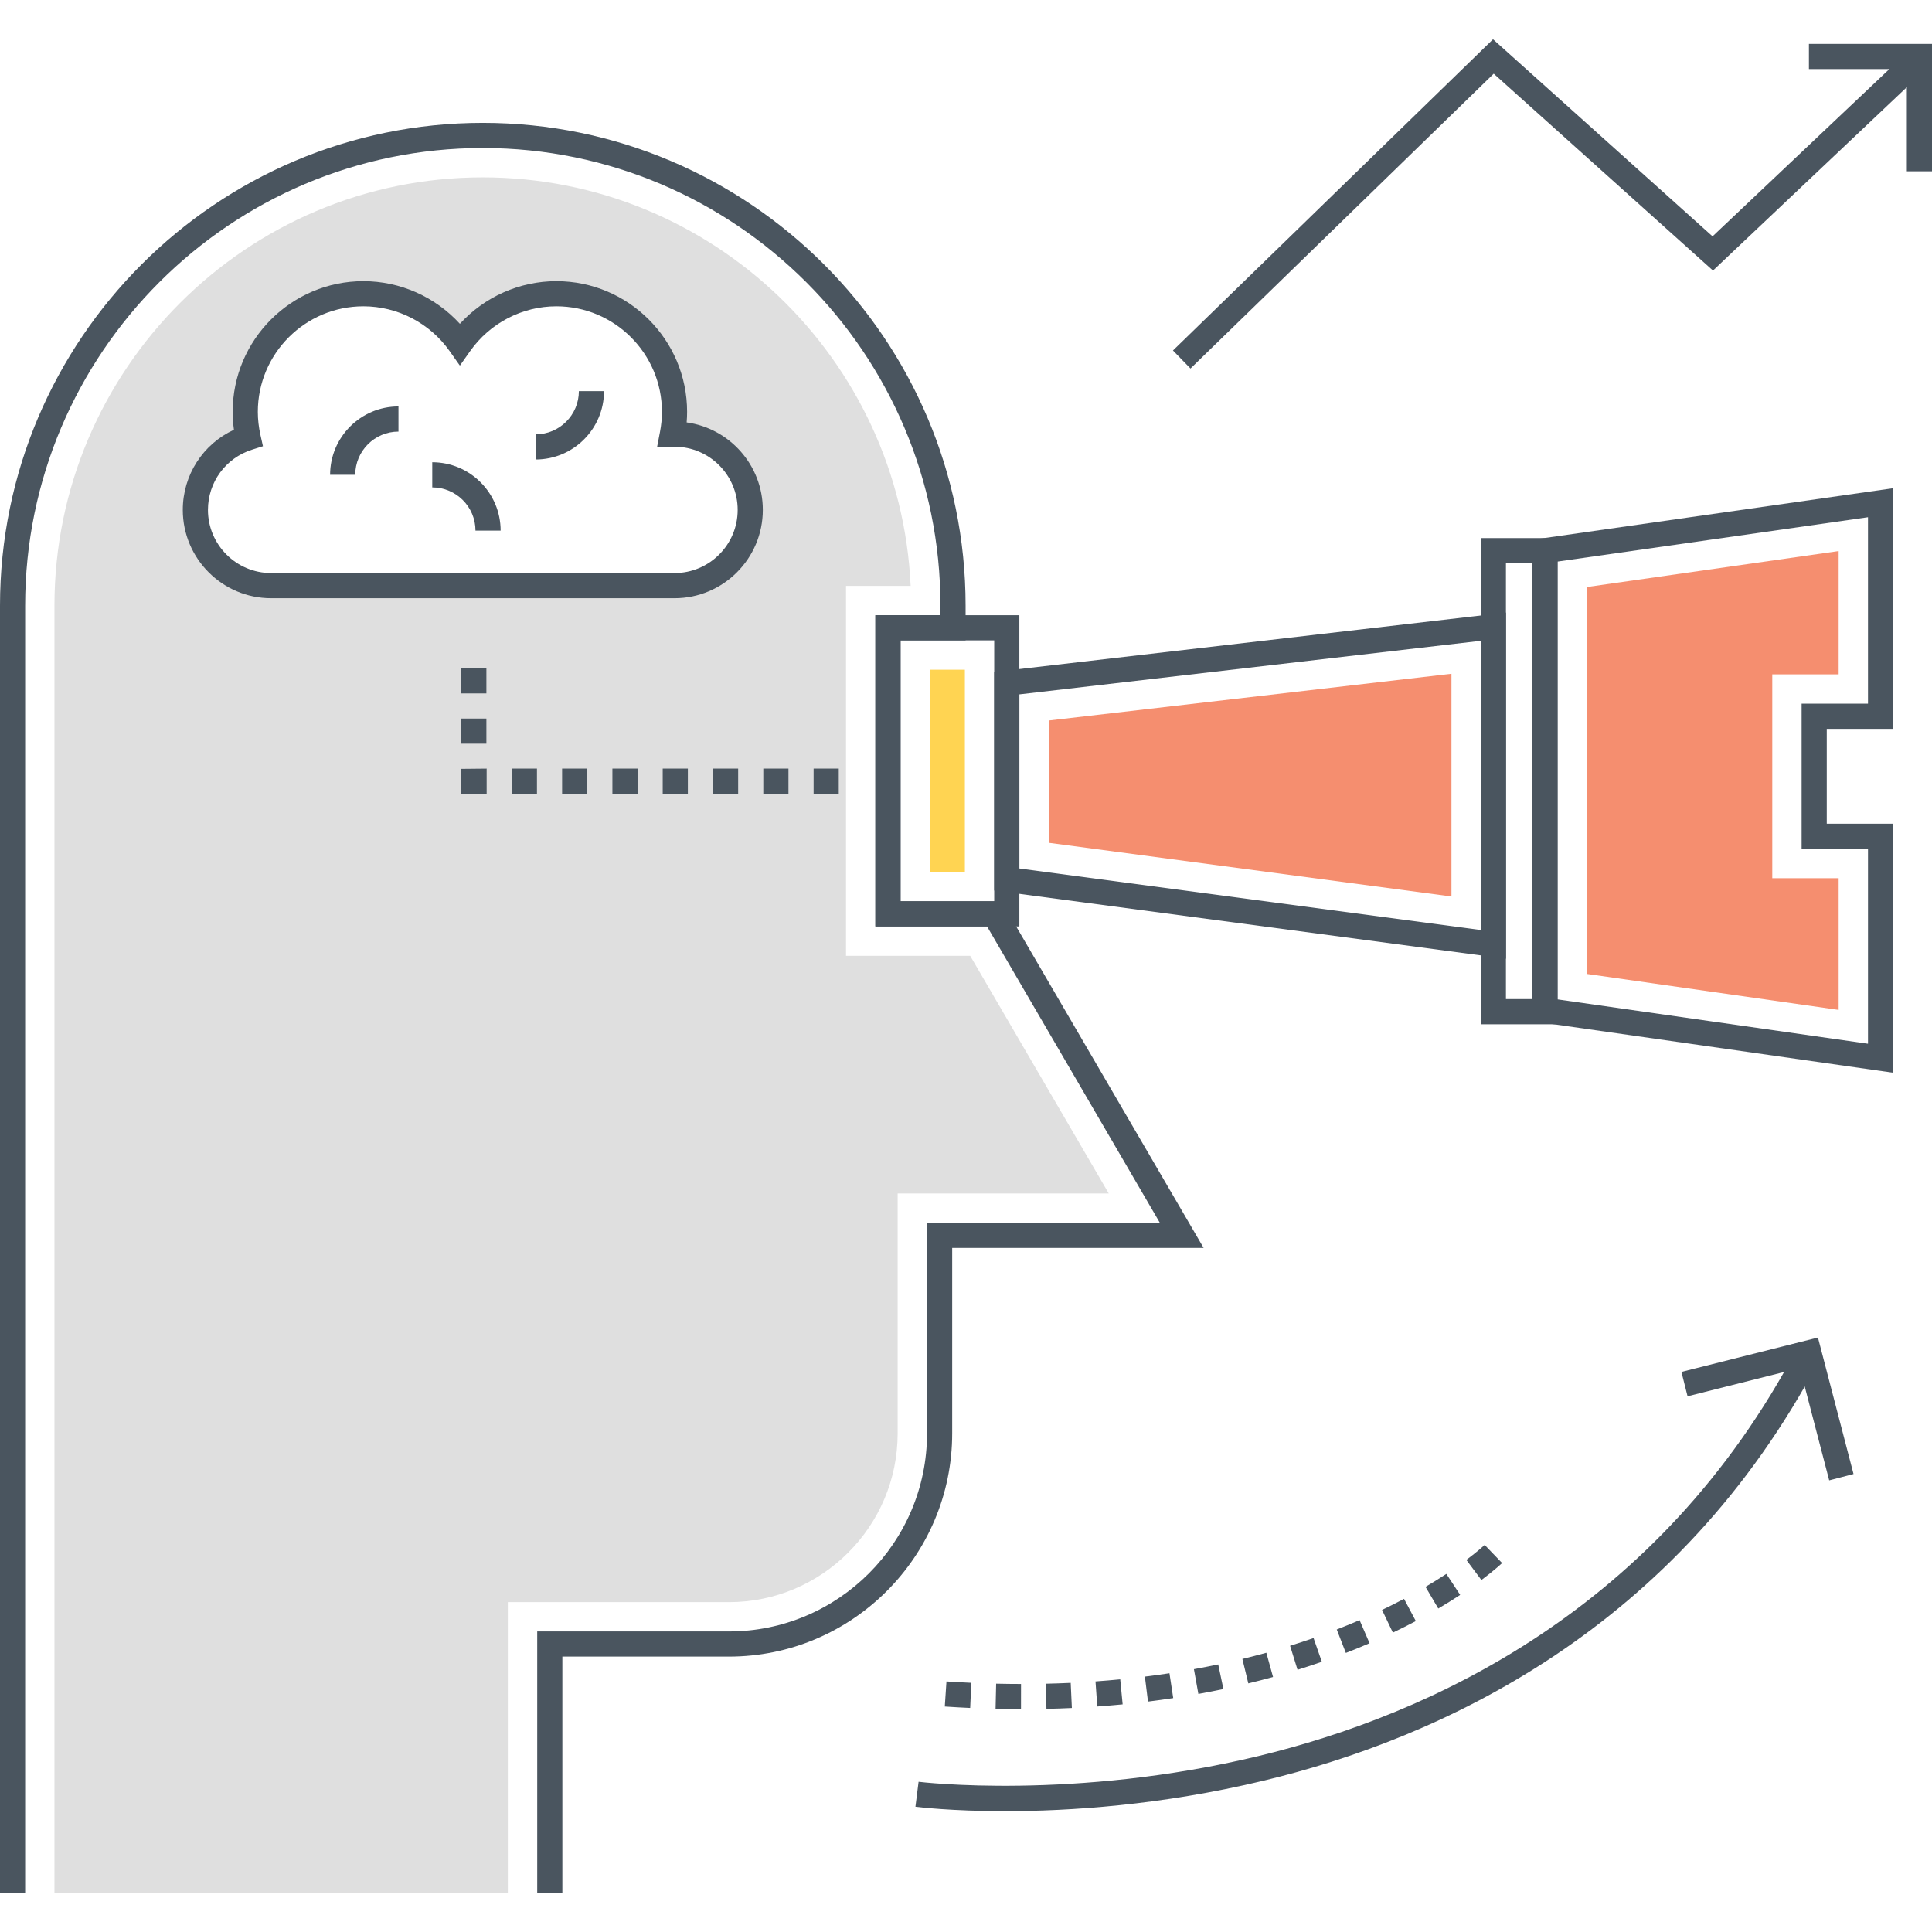
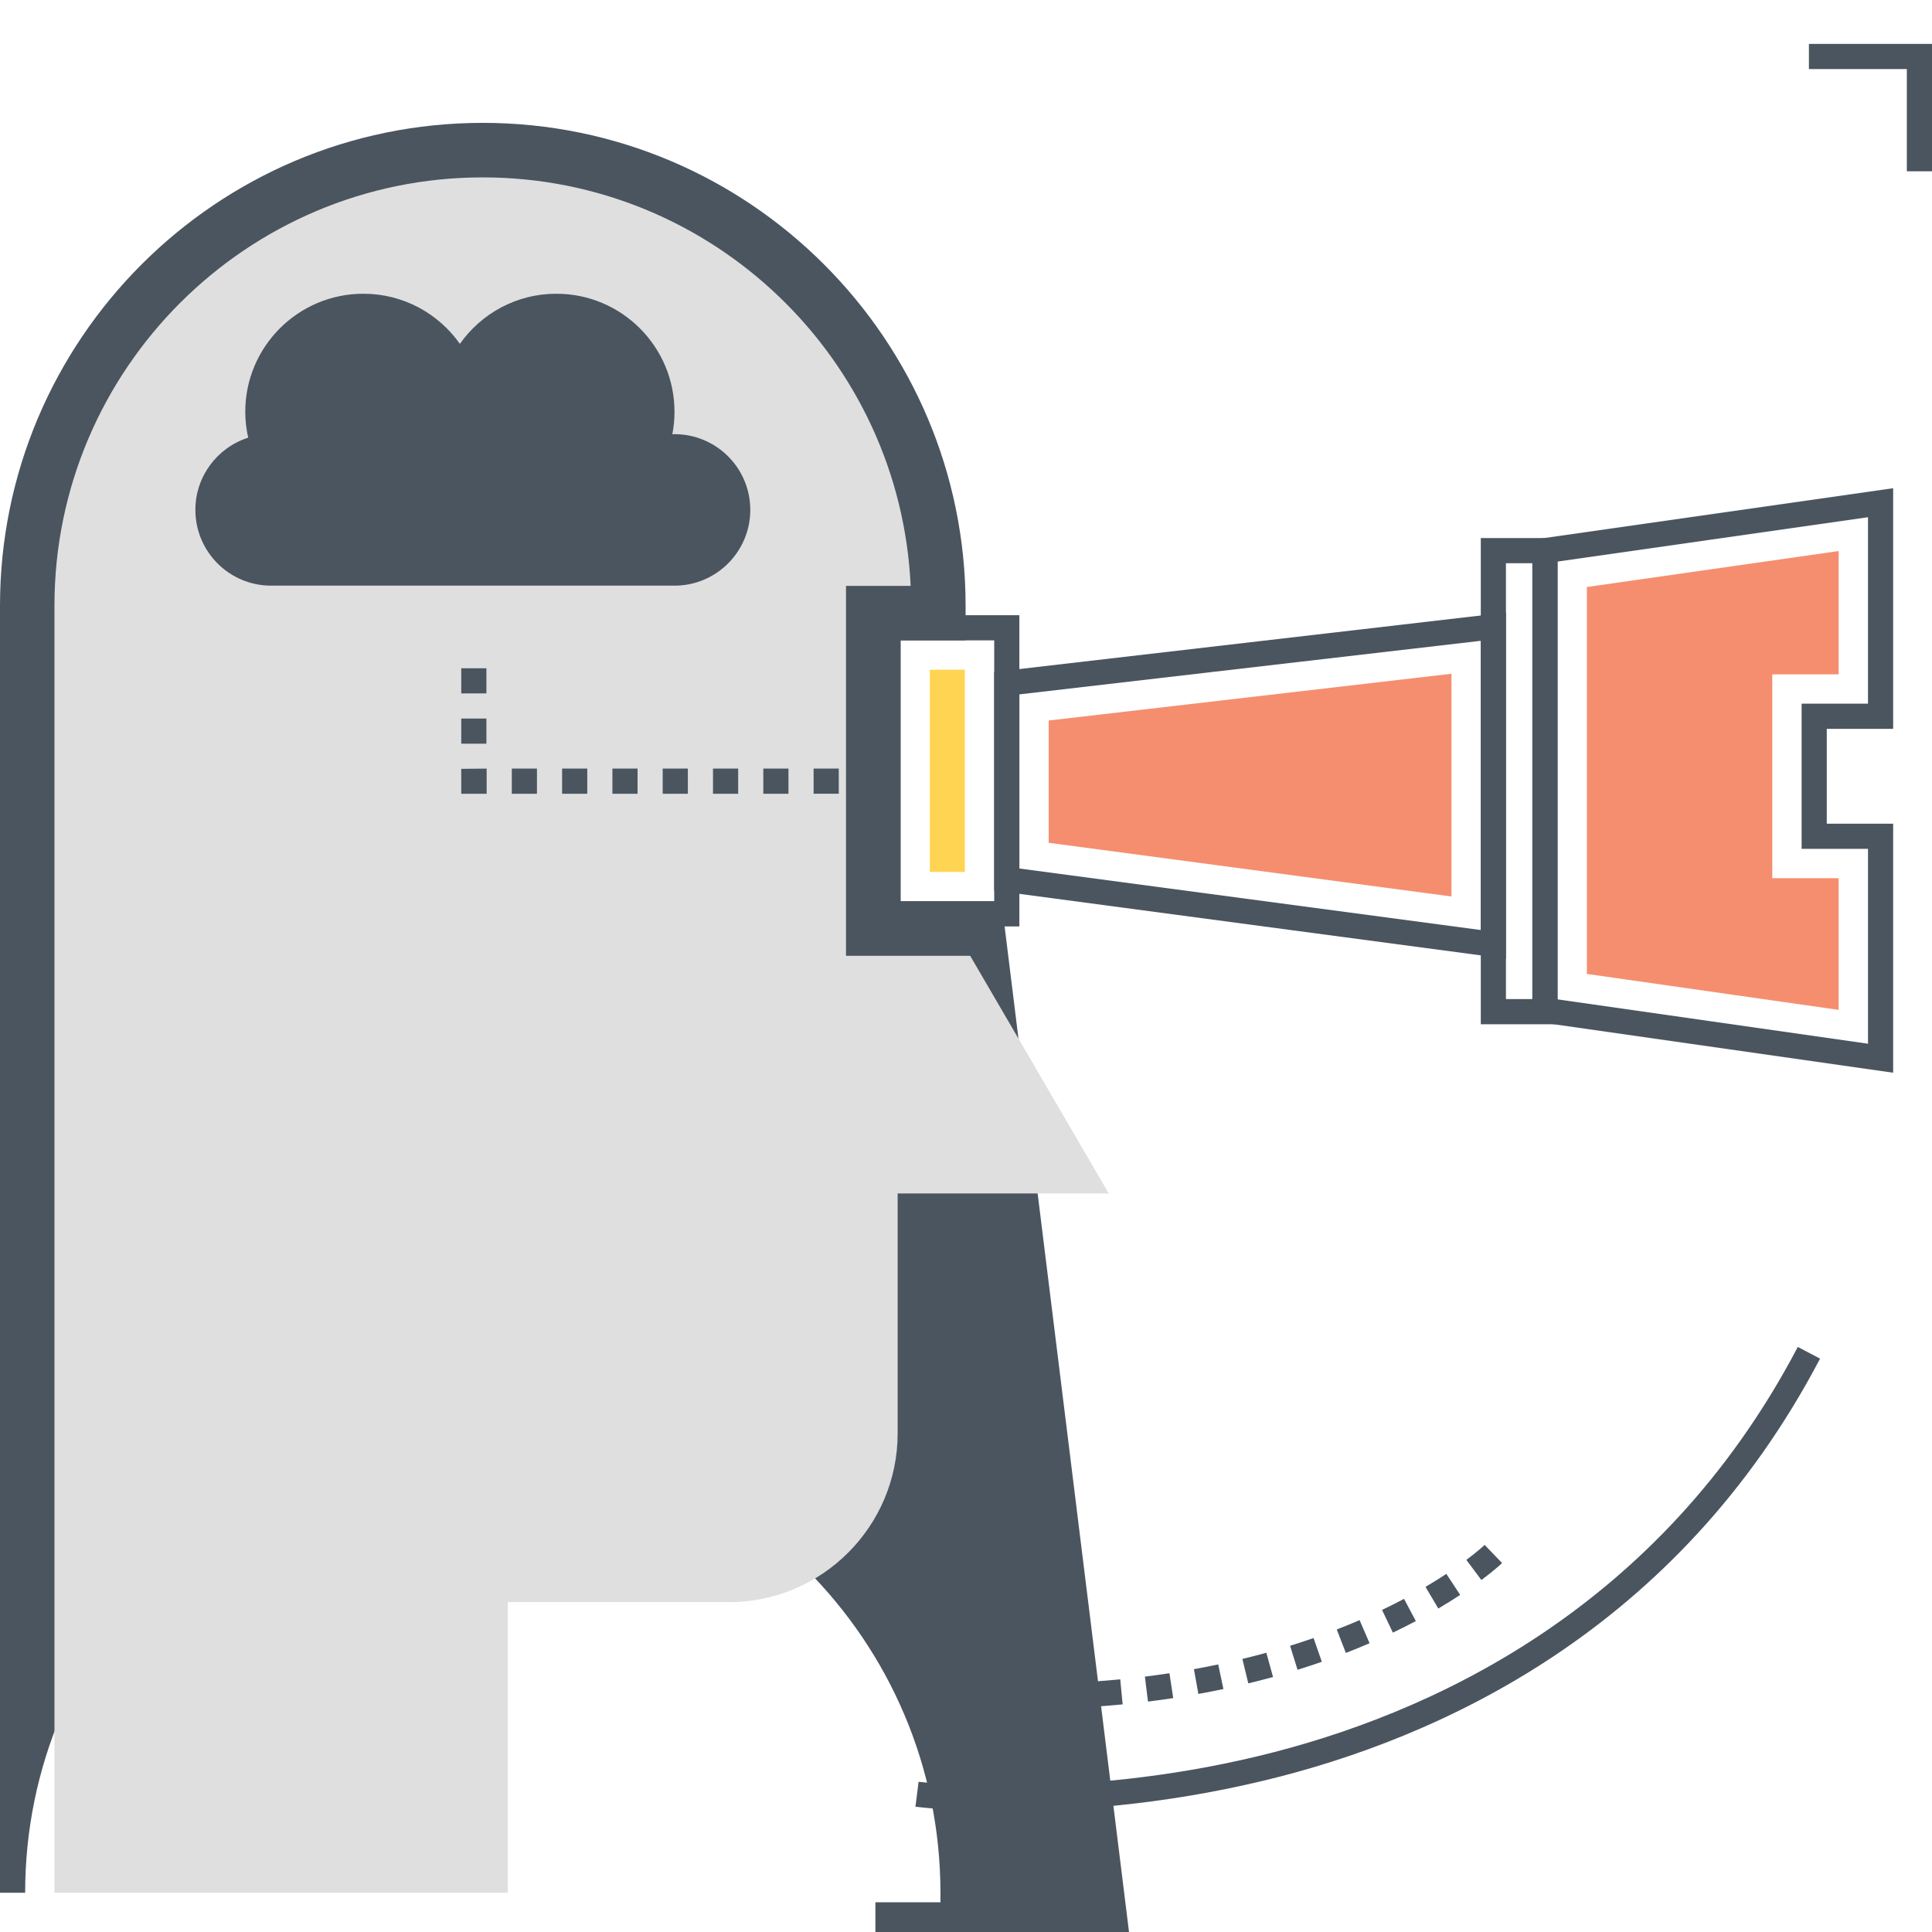
<svg xmlns="http://www.w3.org/2000/svg" version="1.1" id="Layer_1" x="0px" y="0px" viewBox="0 0 512 512" style="enable-background:new 0 0 512 512;" xml:space="preserve">
  <style type="text/css">
	.st0{fill:#71CCE0;}
	.st1{fill:#DFDFDF;}
	.st2{fill:#4A555F;}
	.st3{fill:#FFD452;}
	.st4{fill:#F58E6F;}
	.st5{fill:#FFFFFF;}
	.st6{fill:none;}
</style>
  <g>
    <g>
      <g>
-         <path class="st2" d="M265.405,238.843h-26.751v-69.139h17.24v-9.198c0-70.551-57.397-127.947-127.947-127.947S0,89.955,0,160.505     v341.088h6.665V160.505c0-66.875,54.408-121.282,121.282-121.282c66.874,0,121.282,54.406,121.282,121.282v2.533h-17.24v82.469     h29.589l45.79,78.536h-61.693v55.809c0,28.948-23.551,52.498-52.498,52.498h-50.81v69.242h6.665v-62.577h44.145     c32.622,0,59.163-26.541,59.163-59.163v-49.144h66.631L265.405,238.843z" />
+         <path class="st2" d="M265.405,238.843h-26.751v-69.139h17.24v-9.198c0-70.551-57.397-127.947-127.947-127.947S0,89.955,0,160.505     v341.088h6.665c0-66.875,54.408-121.282,121.282-121.282c66.874,0,121.282,54.406,121.282,121.282v2.533h-17.24v82.469     h29.589l45.79,78.536h-61.693v55.809c0,28.948-23.551,52.498-52.498,52.498h-50.81v69.242h6.665v-62.577h44.145     c32.622,0,59.163-26.541,59.163-59.163v-49.144h66.631L265.405,238.843z" />
      </g>
    </g>
    <g>
      <g>
        <g>
          <path class="st1" d="M257.106,253.292h-32.903v-98.021h17.13c-2.755-60.164-52.566-108.263-113.396-108.263      c-62.585,0-113.506,50.921-113.506,113.506v341.079h120.149v-77.009h58.586c24.661,0,44.723-20.062,44.723-44.723v-63.585      h55.942L257.106,253.292z M178.748,155.204H71.84c-11.086,0-20.062-8.998-20.062-20.084c0-8.954,5.887-16.552,13.997-19.129      c-0.489-2.199-0.778-4.488-0.778-6.843c0-17.285,14.019-31.304,31.304-31.304c10.575,0,19.906,5.243,25.572,13.286      c5.665-8.042,14.996-13.286,25.572-13.286c17.285,0,31.303,14.019,31.303,31.304c0,2.044-0.2,4.021-0.578,5.932      c0.2,0,0.4-0.022,0.578-0.022c11.086,0,20.084,8.976,20.084,20.062C198.832,146.206,189.834,155.204,178.748,155.204z" />
        </g>
      </g>
    </g>
    <g>
      <g>
        <g>
          <path class="st2" d="M231.984,163.037v82.479h38.157v-82.479H231.984z M263.477,238.851h-24.827v-69.149h24.827V238.851z" />
        </g>
      </g>
    </g>
    <g>
      <g>
        <rect x="246.426" y="177.478" class="st3" width="9.275" height="53.596" />
      </g>
    </g>
    <g>
      <g>
        <g>
          <path class="st2" d="M263.477,178.081v57.912l135.614,18.083v-91.739L263.477,178.081z M392.426,246.462l-122.284-16.306      v-46.139l122.284-14.198V246.462z" />
        </g>
      </g>
    </g>
    <g>
      <g>
        <polygon class="st4" points="277.917,190.943 277.917,223.349 384.65,237.581 384.65,178.551    " />
      </g>
    </g>
    <g>
      <g>
        <g>
          <path class="st2" d="M392.426,142.598v128.839h20.336V142.598H392.426z M406.096,264.772h-7.006V149.263h7.006V264.772z" />
        </g>
      </g>
    </g>
    <g>
      <g>
        <g>
          <path class="st2" d="M501.703,193.148v-63.765l-95.607,13.658v127.583l95.607,13.658v-65.989h-17.591v-25.145H501.703z       M495.038,224.958v51.639l-82.276-11.753V148.821l82.276-11.753v49.415h-17.591v38.475H495.038z" />
        </g>
      </g>
    </g>
    <g>
      <g>
        <polygon class="st4" points="487.262,178.707 487.262,146.034 420.537,155.565 420.537,258.1 487.262,267.631 487.262,232.734      469.671,232.734 469.671,178.707    " />
      </g>
    </g>
    <g>
      <g>
-         <polygon class="st2" points="506.789,12.546 453.841,62.635 395.667,10.406 310.846,92.885 315.493,97.662 395.849,19.528      453.958,71.697 511.371,17.388    " />
-       </g>
+         </g>
    </g>
    <g>
      <g>
        <polygon class="st2" points="479.384,11.635 479.384,18.3 505.335,18.3 505.335,45.391 512,45.391 512,11.635    " />
      </g>
    </g>
    <g>
      <g>
        <path class="st2" d="M476.433,356.955c-36.706,69.965-97.963,97.569-142.889,108.406c-48.925,11.801-89.701,6.881-90.109,6.829     l-0.835,6.613c0.775,0.098,9.609,1.171,23.74,1.171c16.871,0,41.29-1.532,68.541-8.081     c46.343-11.137,109.544-39.582,147.454-111.843L476.433,356.955z" />
      </g>
    </g>
    <g>
      <g>
-         <polygon class="st2" points="481.775,354.464 445.597,363.571 447.224,370.034 476.993,362.541 484.758,392.309 491.206,390.627         " />
-       </g>
+         </g>
    </g>
    <g>
      <g>
        <g>
-           <path class="st2" d="M181.97,111.945c0.08-0.939,0.119-1.872,0.119-2.793c0-19.101-15.541-34.642-34.645-34.642      c-9.763,0-19.043,4.16-25.569,11.306c-6.526-7.146-15.806-11.306-25.571-11.306c-19.101,0-34.642,15.541-34.642,34.642      c0,1.561,0.113,3.148,0.338,4.742c-8.214,3.789-13.556,11.99-13.556,21.234c0,12.904,10.499,23.403,23.404,23.403h106.908      c12.903,0,23.401-10.499,23.401-23.403C202.159,123.312,193.361,113.516,181.97,111.945z M178.757,151.865H71.849      c-9.229,0-16.739-7.508-16.739-16.738c0-7.326,4.688-13.736,11.668-15.951l2.909-0.923l-0.666-2.979      c-0.46-2.064-0.694-4.124-0.694-6.123c0-15.427,12.551-27.977,27.977-27.977c9.056,0,17.598,4.437,22.85,11.869l2.721,3.851      l2.721-3.851c5.253-7.432,13.792-11.869,22.848-11.869c15.428,0,27.979,12.55,27.979,27.977c0,1.724-0.176,3.509-0.518,5.306      l-0.783,4.076l4.645-0.143c9.223,0.007,16.726,7.512,16.726,16.738C195.494,144.357,187.987,151.865,178.757,151.865z" />
-         </g>
+           </g>
      </g>
    </g>
    <g>
      <g>
        <g>
          <path class="st2" d="M122.236,210.35h6.732v-6.665l-6.732,0.067V210.35z M148.964,210.35h6.665v-6.665h-6.665V210.35z       M135.634,210.35h6.665v-6.665h-6.665V210.35z M128.901,177.092h-6.665v6.665h6.665V177.092z M128.901,190.422h-6.665v6.665      h6.665V190.422z M188.954,210.35h6.665v-6.665h-6.665V210.35z M215.615,203.685v6.665h6.665v-6.665H215.615z M202.285,210.35      h6.665v-6.665h-6.665V210.35z M162.294,210.35h6.665v-6.665h-6.665V210.35z M175.624,210.35h6.665v-6.665h-6.665V210.35z" />
        </g>
      </g>
    </g>
    <g>
      <g>
        <g>
          <path class="st2" d="M290.317,445.591l0.473,6.648c2.278-0.162,4.519-0.35,6.724-0.563l-0.642-6.635      C294.723,445.25,292.539,445.434,290.317,445.591z M303.408,444.321l0.82,6.615c2.274-0.282,4.502-0.59,6.689-0.921      l-0.998-6.589C307.793,443.748,305.621,444.047,303.408,444.321z M277.165,446.203l0.152,6.663      c2.28-0.051,4.526-0.129,6.739-0.231l-0.308-6.658C281.586,446.076,279.393,446.152,277.165,446.203z M250.381,452.248      c2.27,0.152,4.511,0.277,6.726,0.376l0.299-6.659c-2.167-0.098-4.361-0.22-6.583-0.368L250.381,452.248z M316.4,442.35      l1.18,6.559c2.261-0.407,4.474-0.841,6.637-1.296l-1.375-6.522C320.744,441.533,318.596,441.954,316.4,442.35z M263.839,452.856      c2.274,0.052,4.521,0.079,6.734,0.081l0.009-6.665c-2.17-0.002-4.365-0.029-6.591-0.079L263.839,452.856z M393.45,409.419      c-0.015,0.015-1.636,1.559-4.854,3.968l3.992,5.335c3.591-2.687,5.407-4.426,5.48-4.499L393.45,409.419z M377.776,420.532      l3.385,5.743c1.994-1.176,3.944-2.39,5.799-3.61l-3.662-5.567C381.534,418.257,379.677,419.413,377.776,420.532z       M366.256,426.647l2.873,6.014c2.152-1.028,4.179-2.052,6.081-3.061l-3.124-5.888      C370.261,424.679,368.317,425.662,366.256,426.647z M341.884,436.149l1.979,6.364c2.218-0.689,4.363-1.398,6.437-2.123      l-2.196-6.292C346.1,434.796,344.028,435.482,341.884,436.149z M354.253,431.834l2.413,6.212      c2.185-0.848,4.276-1.708,6.281-2.574l-2.643-6.118C358.374,430.186,356.356,431.016,354.253,431.834z M329.244,439.64      l1.571,6.476c2.243-0.543,4.428-1.111,6.552-1.698l-1.775-6.424C333.534,438.562,331.418,439.112,329.244,439.64z" />
        </g>
      </g>
    </g>
    <g>
      <g>
        <path class="st2" d="M87.481,125.833h6.665c0-6.316,5.138-11.453,11.453-11.453v-6.665     C95.609,107.714,87.481,115.841,87.481,125.833z" />
      </g>
    </g>
    <g>
      <g>
-         <path class="st2" d="M153.407,103.655c0,6.315-5.138,11.452-11.453,11.452v6.665c9.991,0,18.118-8.127,18.118-18.117H153.407z" />
-       </g>
+         </g>
    </g>
    <g>
      <g>
        <path class="st2" d="M114.554,122.5v6.665c6.316,0,11.454,5.138,11.454,11.453h6.665     C132.672,130.627,124.545,122.5,114.554,122.5z" />
      </g>
    </g>
  </g>
</svg>